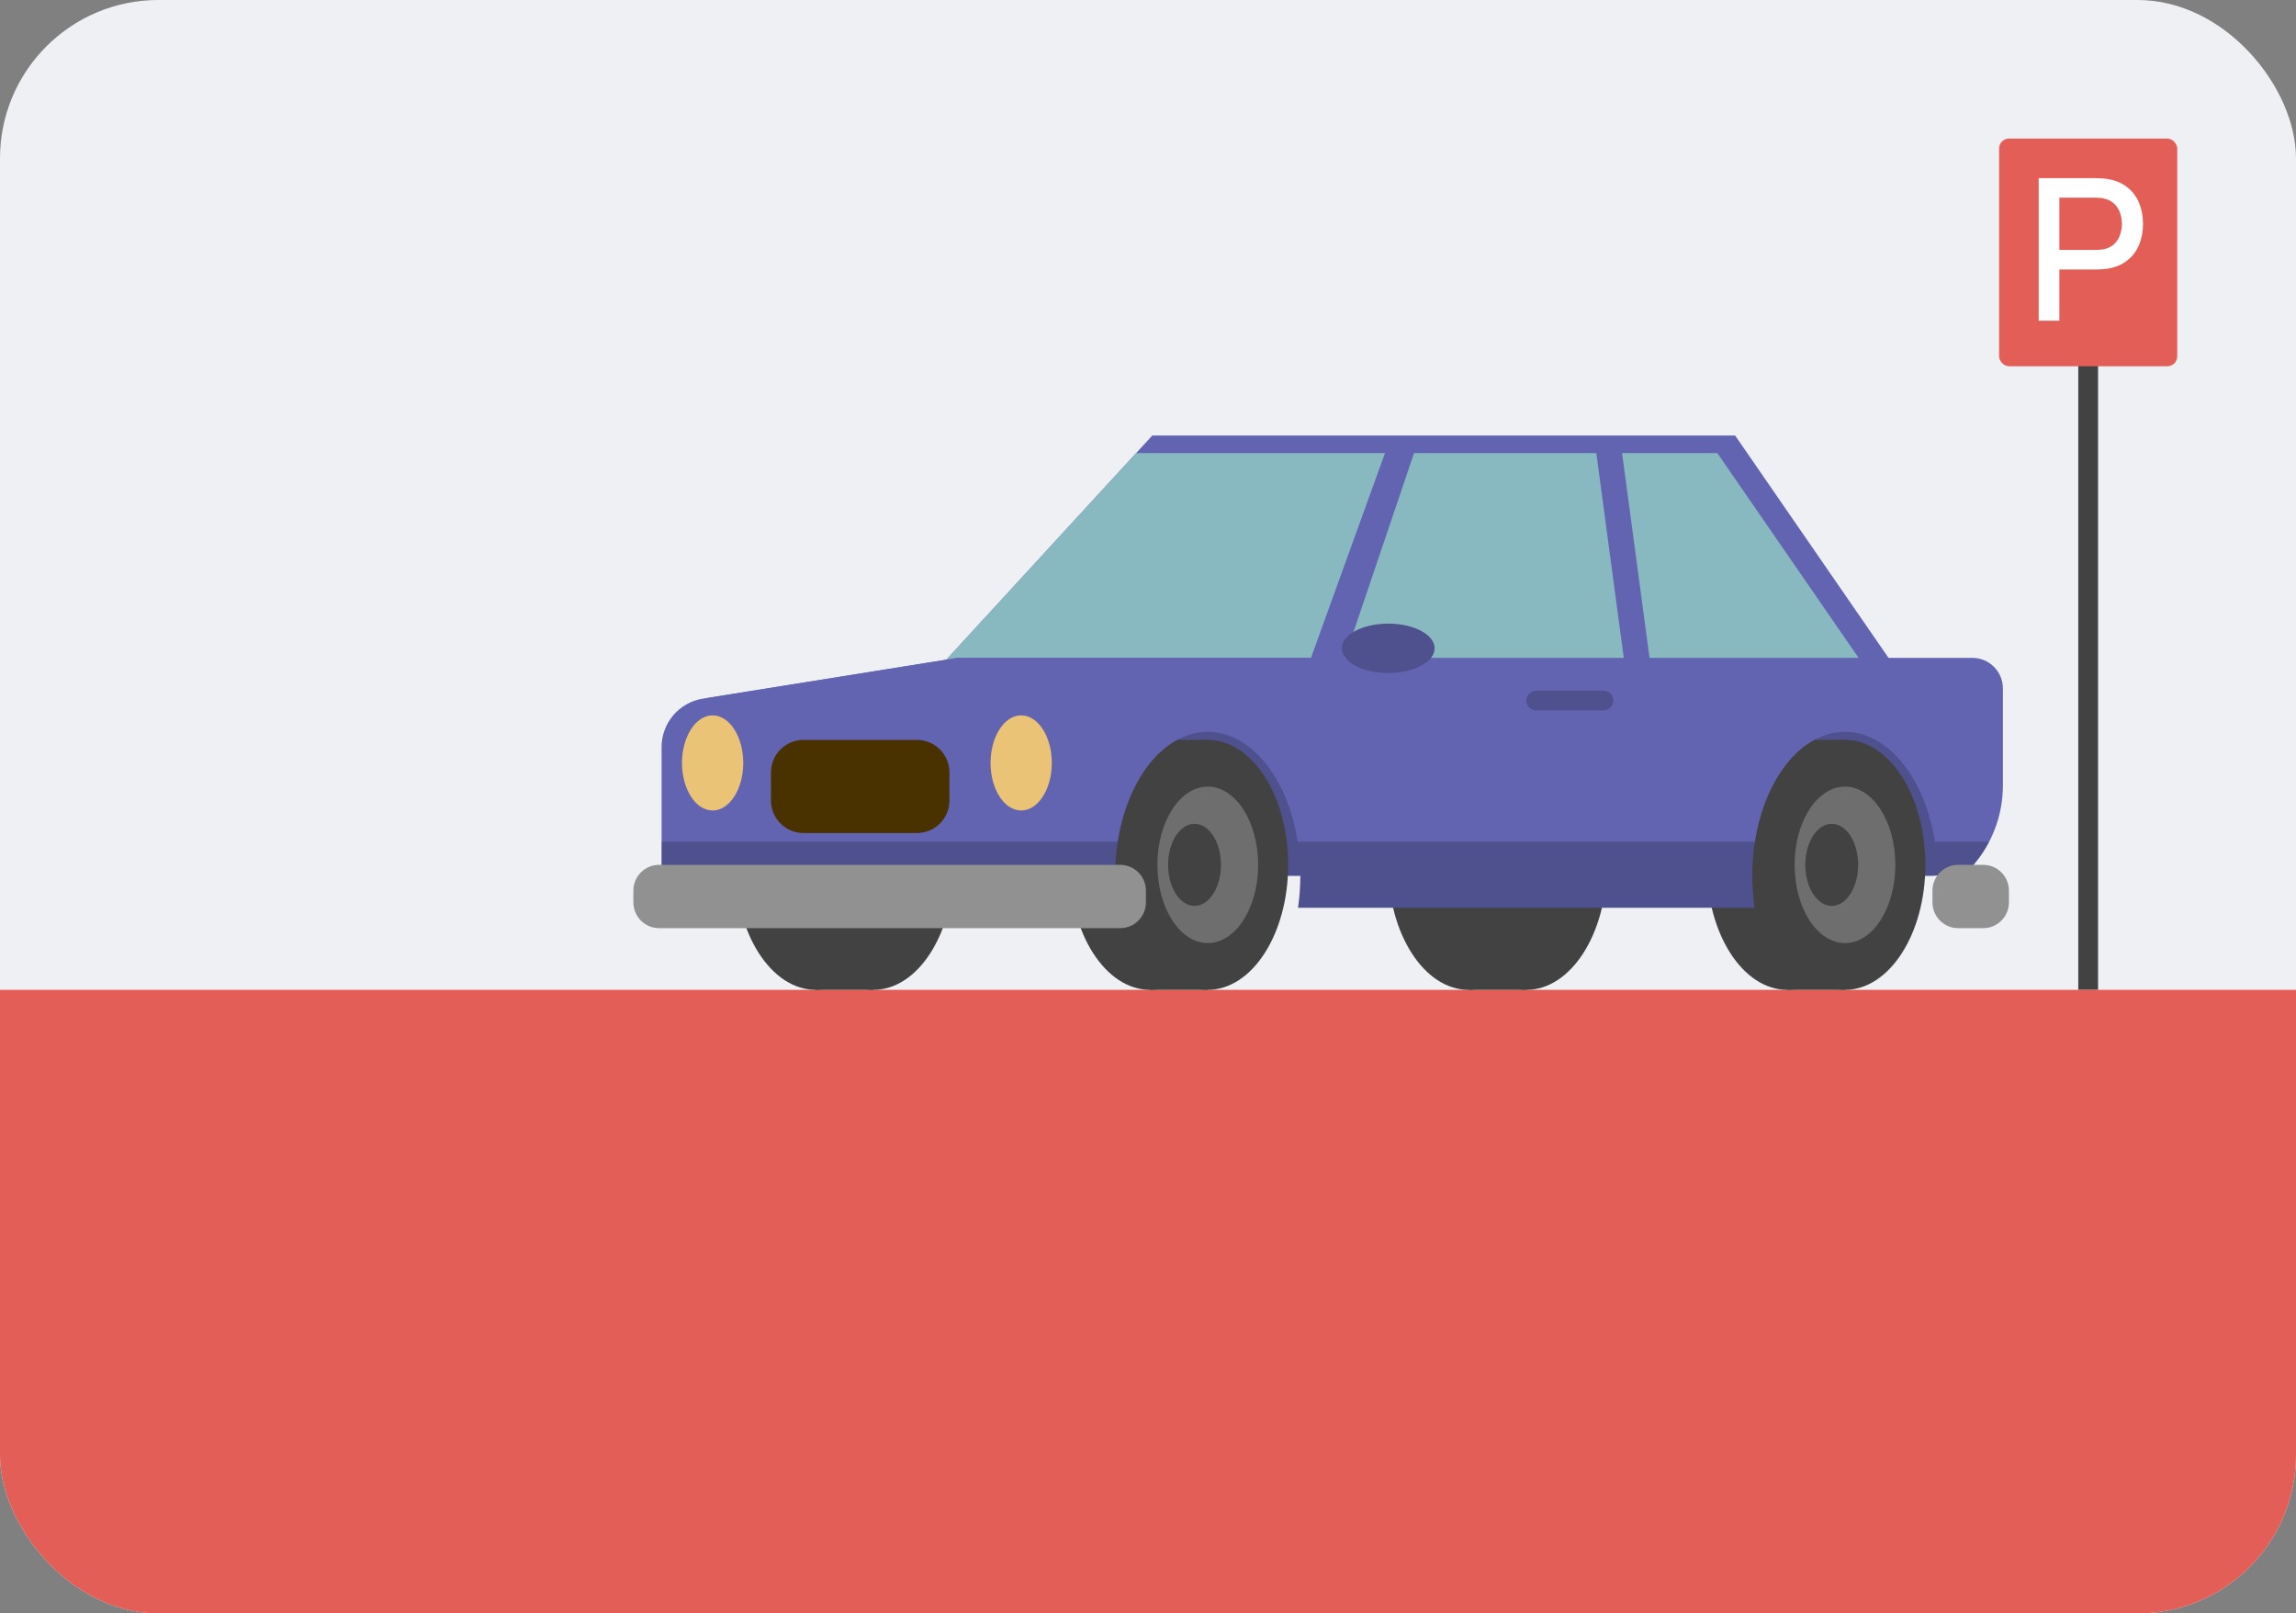
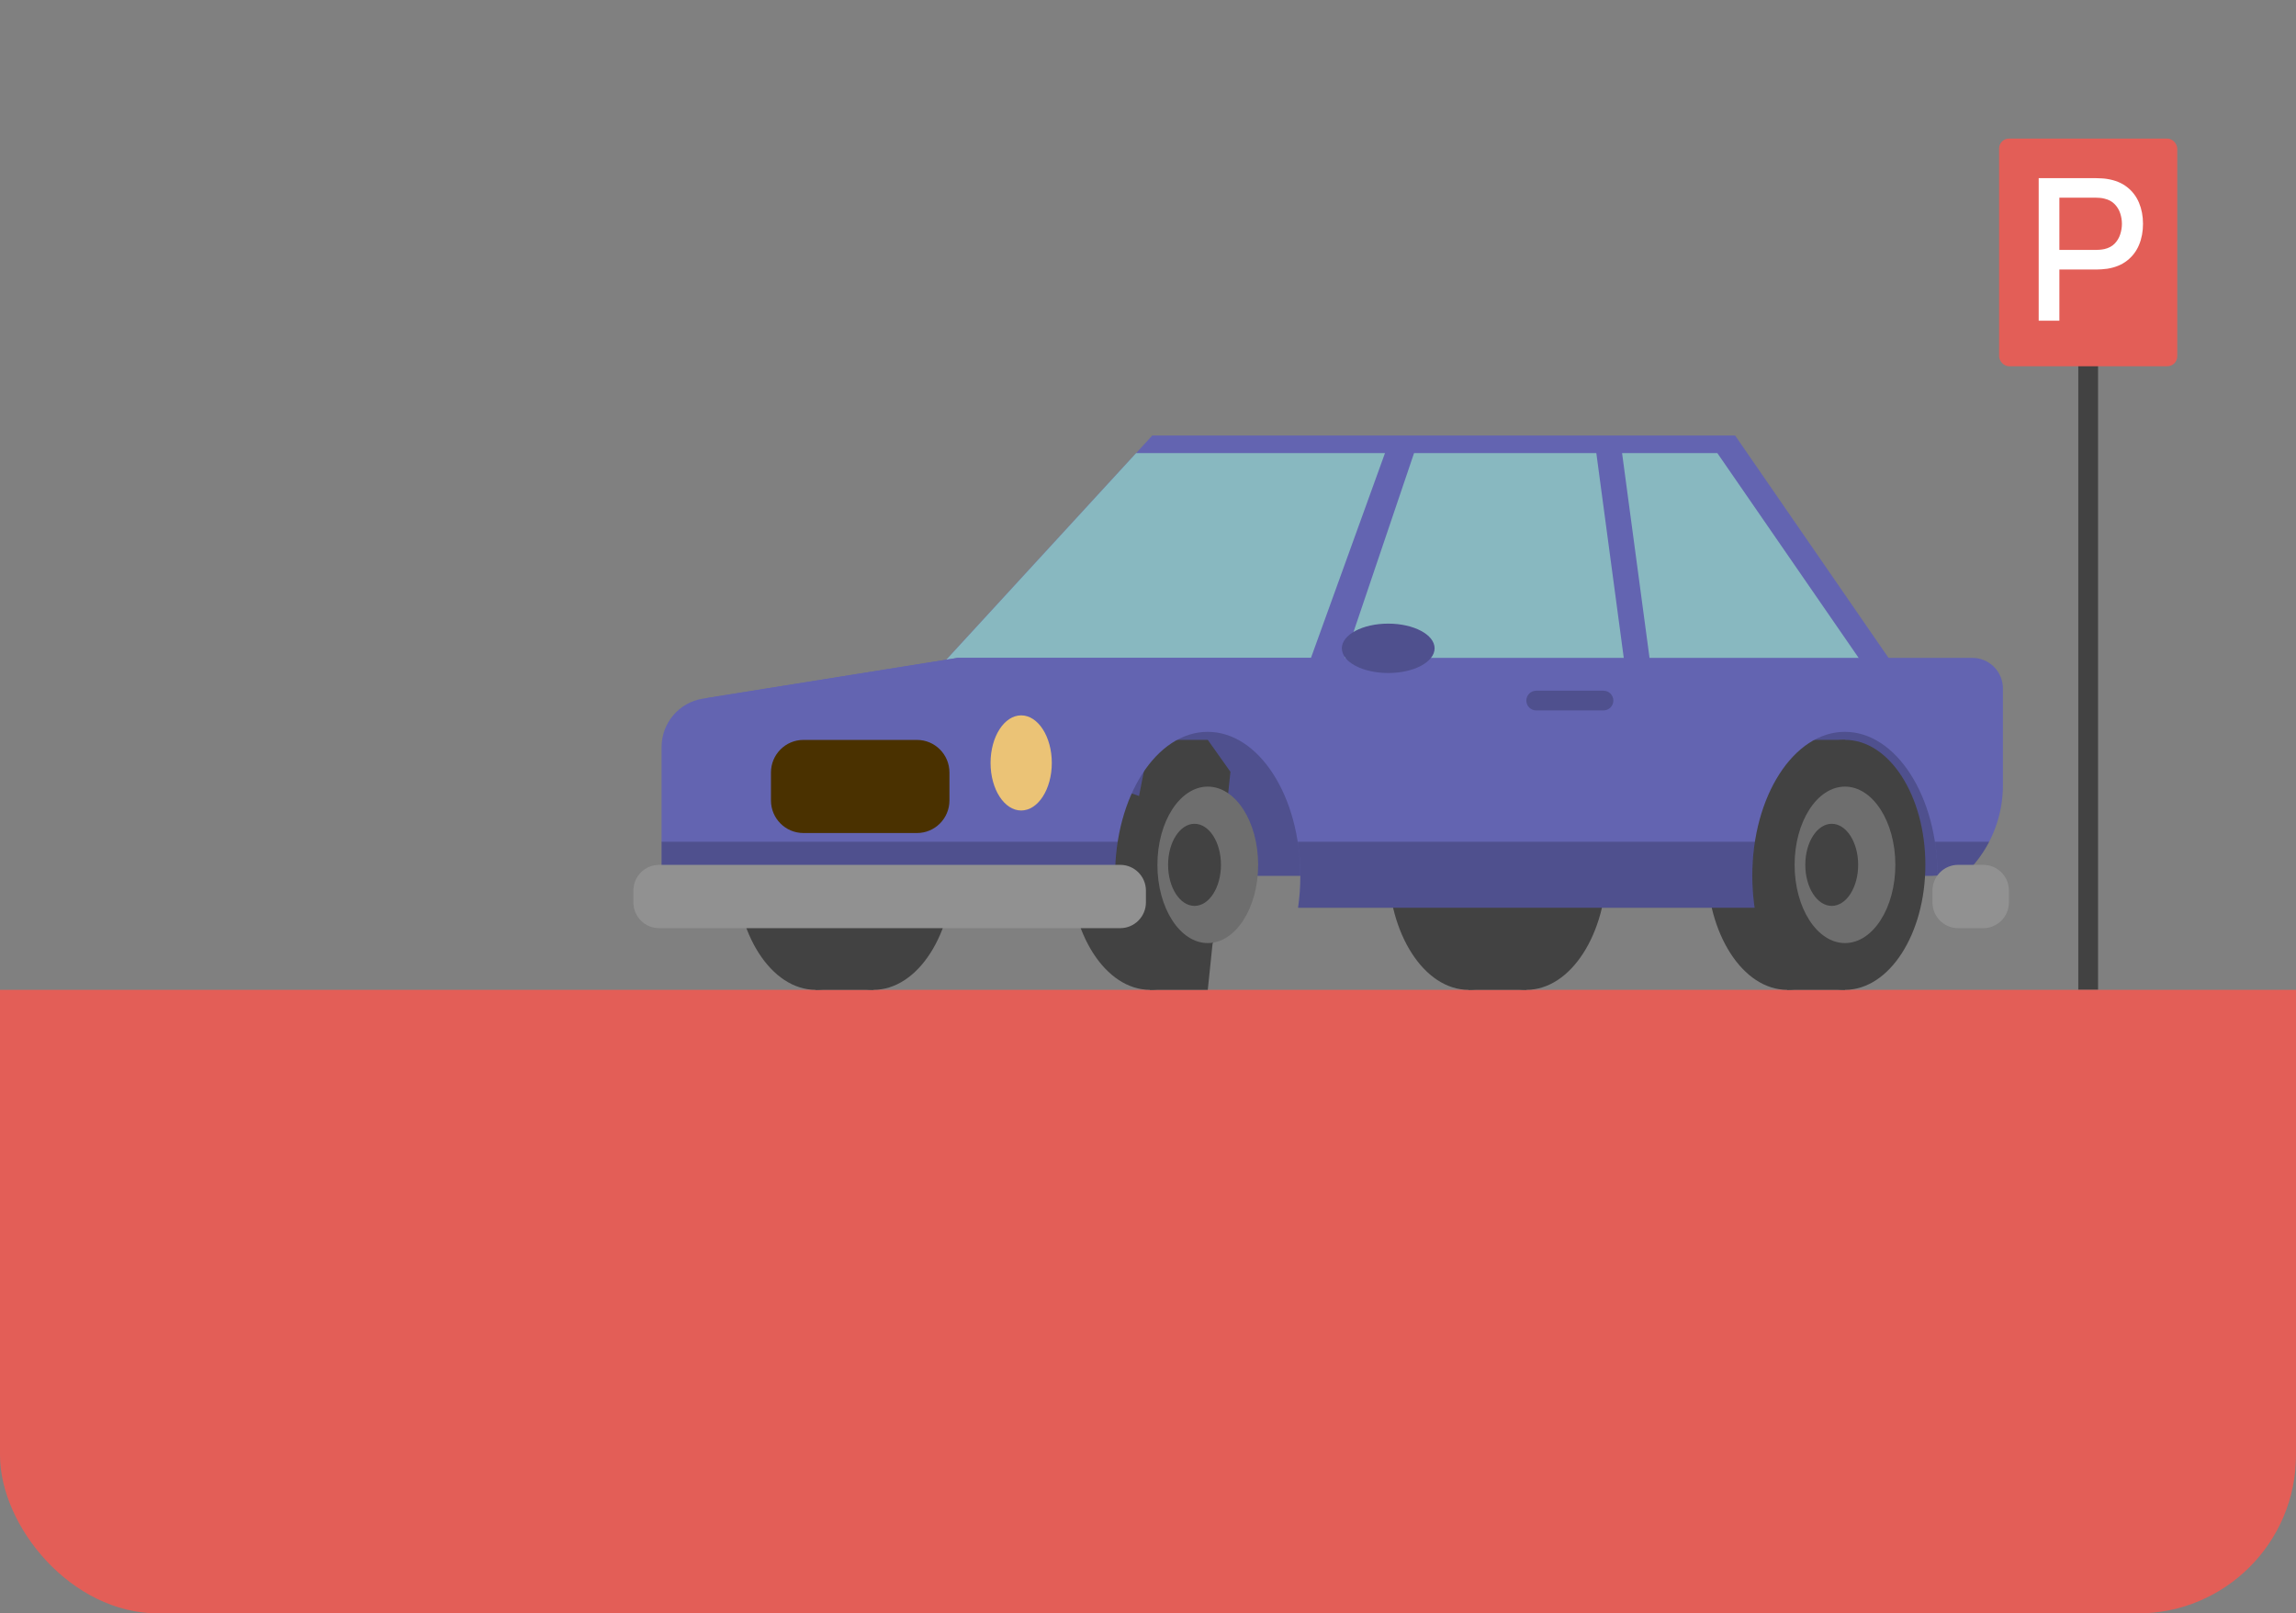
<svg xmlns="http://www.w3.org/2000/svg" width="232" height="163" viewBox="0 0 232 163" fill="none">
  <rect x="0" y="0" width="232" height="163" fill="#808080" stroke="none" />
  <g clip-path="url(#clip0_2721_110806)">
-     <rect width="232" height="163" rx="16" fill="#EEF0F4" />
    <rect x="210" y="18" width="2" height="82" fill="#424242" />
    <rect x="202" y="14" width="18" height="23" rx="1" fill="#E35E57" />
    <path d="M206 32.4V18H211.82C211.96 18 212.133 18.007 212.34 18.02C212.547 18.027 212.743 18.047 212.93 18.08C213.73 18.207 214.397 18.48 214.93 18.9C215.47 19.32 215.873 19.85 216.14 20.49C216.407 21.13 216.54 21.837 216.54 22.61C216.54 23.39 216.407 24.1 216.14 24.74C215.873 25.38 215.47 25.91 214.93 26.33C214.397 26.75 213.73 27.023 212.93 27.15C212.743 27.177 212.543 27.197 212.33 27.21C212.123 27.223 211.953 27.23 211.82 27.23H208.09V32.4H206ZM208.09 25.25H211.74C211.873 25.25 212.02 25.243 212.18 25.23C212.347 25.217 212.503 25.193 212.65 25.16C213.077 25.06 213.42 24.877 213.68 24.61C213.94 24.337 214.127 24.023 214.24 23.67C214.353 23.317 214.41 22.963 214.41 22.61C214.41 22.257 214.353 21.907 214.24 21.56C214.127 21.207 213.94 20.897 213.68 20.63C213.42 20.357 213.077 20.17 212.65 20.07C212.503 20.03 212.347 20.003 212.18 19.99C212.02 19.977 211.873 19.97 211.74 19.97H208.09V25.25Z" fill="white" />
    <rect x="-58" y="100" width="349" height="63" fill="#E35E57" />
    <g clip-path="url(#clip1_2721_110806)">
      <path d="M195.226 88.49L98.034 88.49V72.271L199.646 72.271V84.048C199.646 86.495 197.664 88.483 195.226 88.483V88.49Z" fill="#4F508E" />
      <path d="M92.74 69.782L116.432 44H175.326L191.735 67.781L92.74 69.782Z" fill="#6364B1" />
      <path d="M164.32 68.302L135.047 68.925L142.883 45.775H161.301L164.32 68.302Z" fill="#88B8C0" />
      <path d="M163.903 45.775H173.529L188.715 67.781L166.916 68.247L163.903 45.775Z" fill="#88B8C0" />
      <path d="M114.799 45.775H139.946L131.55 69.001L92.74 69.782L114.799 45.775Z" fill="#88B8C0" />
      <path d="M148.396 100C152.882 100 156.519 94.347 156.519 87.373C156.519 80.399 152.882 74.746 148.396 74.746C143.91 74.746 140.273 80.399 140.273 87.373C140.273 94.347 143.91 100 148.396 100Z" fill="#424242" />
      <path d="M156.519 77.974L154.237 74.746H148.396L144.864 92.809L148.396 100H154.237L156.519 77.974Z" fill="#424242" />
      <path d="M154.237 100C158.723 100 162.36 94.347 162.36 87.373C162.36 80.399 158.723 74.746 154.237 74.746C149.751 74.746 146.114 80.399 146.114 87.373C146.114 94.347 149.751 100 154.237 100Z" fill="#424242" />
      <path d="M154.237 95.277C157.048 95.277 159.326 91.738 159.326 87.373C159.326 83.007 157.048 79.469 154.237 79.469C151.426 79.469 149.147 83.007 149.147 87.373C149.147 91.738 151.426 95.277 154.237 95.277Z" fill="#424242" />
-       <path d="M152.898 91.52C154.373 91.52 155.569 89.663 155.569 87.373C155.569 85.082 154.373 83.226 152.898 83.226C151.423 83.226 150.227 85.082 150.227 87.373C150.227 89.663 151.423 91.52 152.898 91.52Z" fill="#424242" />
      <path d="M82.424 100C86.91 100 90.547 94.347 90.547 87.373C90.547 80.399 86.91 74.746 82.424 74.746C77.938 74.746 74.302 80.399 74.302 87.373C74.302 94.347 77.938 100 82.424 100Z" fill="#424242" />
      <path d="M90.547 77.974L88.258 74.746H82.424L78.886 92.809L82.424 100H88.258L90.547 77.974Z" fill="#424242" />
      <path d="M88.258 100C92.744 100 96.381 94.347 96.381 87.373C96.381 80.399 92.744 74.746 88.258 74.746C83.772 74.746 80.136 80.399 80.136 87.373C80.136 94.347 83.772 100 88.258 100Z" fill="#424242" />
      <path d="M88.258 95.277C91.069 95.277 93.348 91.738 93.348 87.373C93.348 83.007 91.069 79.469 88.258 79.469C85.448 79.469 83.169 83.007 83.169 87.373C83.169 91.738 85.448 95.277 88.258 95.277Z" fill="#424242" />
      <path d="M84.249 87.373C84.249 89.663 85.444 91.52 86.92 91.52C88.395 91.52 89.591 89.663 89.591 87.373C89.591 85.083 88.395 83.226 86.92 83.226C85.444 83.226 84.249 85.083 84.249 87.373Z" fill="#424242" />
-       <path d="M116.206 100C120.692 100 124.329 94.347 124.329 87.373C124.329 80.399 120.692 74.746 116.206 74.746C111.72 74.746 108.083 80.399 108.083 87.373C108.083 94.347 111.72 100 116.206 100Z" fill="#424242" />
+       <path d="M116.206 100C120.692 100 124.329 94.347 124.329 87.373C111.72 74.746 108.083 80.399 108.083 87.373C108.083 94.347 111.72 100 116.206 100Z" fill="#424242" />
      <path d="M124.329 77.974L122.04 74.746H116.206L112.667 92.809L116.206 100H122.04L124.329 77.974Z" fill="#424242" />
-       <path d="M122.04 100C126.526 100 130.163 94.347 130.163 87.373C130.163 80.399 126.526 74.746 122.04 74.746C117.554 74.746 113.917 80.399 113.917 87.373C113.917 94.347 117.554 100 122.04 100Z" fill="#424242" />
      <path d="M122.04 95.277C124.851 95.277 127.13 91.738 127.13 87.373C127.13 83.007 124.851 79.469 122.04 79.469C119.229 79.469 116.951 83.007 116.951 87.373C116.951 91.738 119.229 95.277 122.04 95.277Z" fill="#6E6E6E" />
      <path d="M120.701 91.52C122.177 91.52 123.372 89.663 123.372 87.373C123.372 85.082 122.177 83.226 120.701 83.226C119.226 83.226 118.03 85.082 118.03 87.373C118.03 89.663 119.226 91.52 120.701 91.52Z" fill="#424242" />
      <path d="M180.593 100C185.079 100 188.715 94.347 188.715 87.373C188.715 80.399 185.079 74.746 180.593 74.746C176.107 74.746 172.47 80.399 172.47 87.373C172.47 94.347 176.107 100 180.593 100Z" fill="#424242" />
      <path d="M188.716 77.974L186.427 74.746H180.593L177.054 92.809L180.593 100H186.427L188.716 77.974Z" fill="#424242" />
      <path d="M186.427 100C190.913 100 194.549 94.347 194.549 87.373C194.549 80.399 190.913 74.746 186.427 74.746C181.941 74.746 178.304 80.399 178.304 87.373C178.304 94.347 181.941 100 186.427 100Z" fill="#424242" />
      <path d="M186.427 95.277C189.238 95.277 191.516 91.738 191.516 87.373C191.516 83.007 189.238 79.469 186.427 79.469C183.616 79.469 181.337 83.007 181.337 87.373C181.337 91.738 183.616 95.277 186.427 95.277Z" fill="#6E6E6E" />
      <path d="M182.417 87.373C182.417 89.663 183.613 91.52 185.088 91.52C186.564 91.52 187.759 89.663 187.759 87.373C187.759 85.083 186.564 83.226 185.088 83.226C183.613 83.226 182.417 85.083 182.417 87.373Z" fill="#424242" />
      <path d="M71.009 70.591L96.784 66.464H199.304C201.005 66.464 202.385 67.849 202.385 69.556V79.325C202.385 84.117 199.673 88.271 195.704 90.327C195.752 89.724 195.779 89.107 195.779 88.483C195.779 80.449 191.591 73.936 186.42 73.936C181.249 73.936 177.061 80.449 177.061 88.483C177.061 89.594 177.143 90.67 177.293 91.705H131.16C131.31 90.67 131.392 89.587 131.392 88.483C131.392 80.449 127.205 73.936 122.033 73.936C116.862 73.936 112.674 80.449 112.674 88.483C112.674 89.594 112.756 90.67 112.906 91.705H70.879C68.652 91.705 66.849 89.895 66.849 87.661V75.479C66.849 73.045 68.611 70.968 71.009 70.584V70.591Z" fill="#6364B1" />
      <g opacity="0.2">
        <path d="M177.334 85.042C177.163 86.146 177.068 87.304 177.068 88.49C177.068 89.601 177.15 90.677 177.3 91.712H131.167C131.317 90.677 131.399 89.594 131.399 88.49C131.399 87.304 131.304 86.146 131.133 85.042H177.327H177.334Z" fill="black" />
        <path d="M200.998 85.042C199.823 87.304 197.972 89.162 195.711 90.334C195.759 89.731 195.786 89.114 195.786 88.49C195.786 87.304 195.69 86.146 195.52 85.042H200.998Z" fill="black" />
        <path d="M112.947 85.042C112.777 86.146 112.681 87.304 112.681 88.49C112.681 89.601 112.763 90.677 112.913 91.712H70.879C68.652 91.712 66.849 89.902 66.849 87.668V85.042H112.954H112.947Z" fill="black" />
      </g>
      <path d="M100.091 77.076C100.091 79.729 101.478 81.882 103.185 81.882C104.893 81.882 106.28 79.729 106.28 77.076C106.28 74.423 104.893 72.271 103.185 72.271C101.478 72.271 100.091 74.423 100.091 77.076Z" fill="#EBC376" />
      <path d="M96.784 66.464H132.711L104.702 71.969C104.238 71.633 103.725 71.441 103.179 71.441C102.291 71.441 101.478 71.942 100.842 72.771H75.976C75.218 70.481 71.009 70.584 71.009 70.584L96.784 66.457V66.464Z" fill="#6364B1" />
-       <path d="M68.912 77.076C68.912 79.729 70.298 81.882 72.006 81.882C73.714 81.882 75.101 79.729 75.101 77.076C75.101 74.423 73.714 72.271 72.006 72.271C70.298 72.271 68.912 74.423 68.912 77.076Z" fill="#EBC376" />
      <path d="M66.596 93.769H113.194C114.627 93.769 115.79 92.602 115.79 91.164V89.978C115.79 88.539 114.627 87.373 113.194 87.373H66.596C65.162 87.373 64 88.539 64 89.978V91.164C64 92.602 65.162 93.769 66.596 93.769Z" fill="#919191" />
      <path d="M197.863 93.769H200.397C201.831 93.769 202.993 92.602 202.993 91.164V89.978C202.993 88.539 201.831 87.373 200.397 87.373H197.863C196.429 87.373 195.267 88.539 195.267 89.978V91.164C195.267 92.602 196.429 93.769 197.863 93.769Z" fill="#919191" />
      <path d="M81.181 84.158H92.658C94.469 84.158 95.937 82.684 95.937 80.867V78.043C95.937 76.226 94.469 74.752 92.658 74.752H81.181C79.37 74.752 77.902 76.226 77.902 78.043V80.867C77.902 82.684 79.37 84.158 81.181 84.158Z" fill="#4A3100" />
      <path d="M155.221 71.77H162.032C162.578 71.77 163.022 71.325 163.022 70.776C163.022 70.228 162.578 69.782 162.032 69.782H155.221C154.674 69.782 154.23 70.228 154.23 70.776C154.23 71.325 154.674 71.77 155.221 71.77Z" fill="#4F508E" />
      <path d="M140.273 67.993C142.862 67.993 144.96 66.876 144.96 65.498C144.96 64.12 142.862 63.003 140.273 63.003C137.685 63.003 135.587 64.12 135.587 65.498C135.587 66.876 137.685 67.993 140.273 67.993Z" fill="#4F508E" />
    </g>
  </g>
  <defs>
    <clipPath id="clip0_2721_110806">
      <rect width="232" height="163" rx="16" fill="white" />
    </clipPath>
    <clipPath id="clip1_2721_110806">
      <rect width="139" height="56" fill="white" transform="translate(64 44)" />
    </clipPath>
  </defs>
</svg>